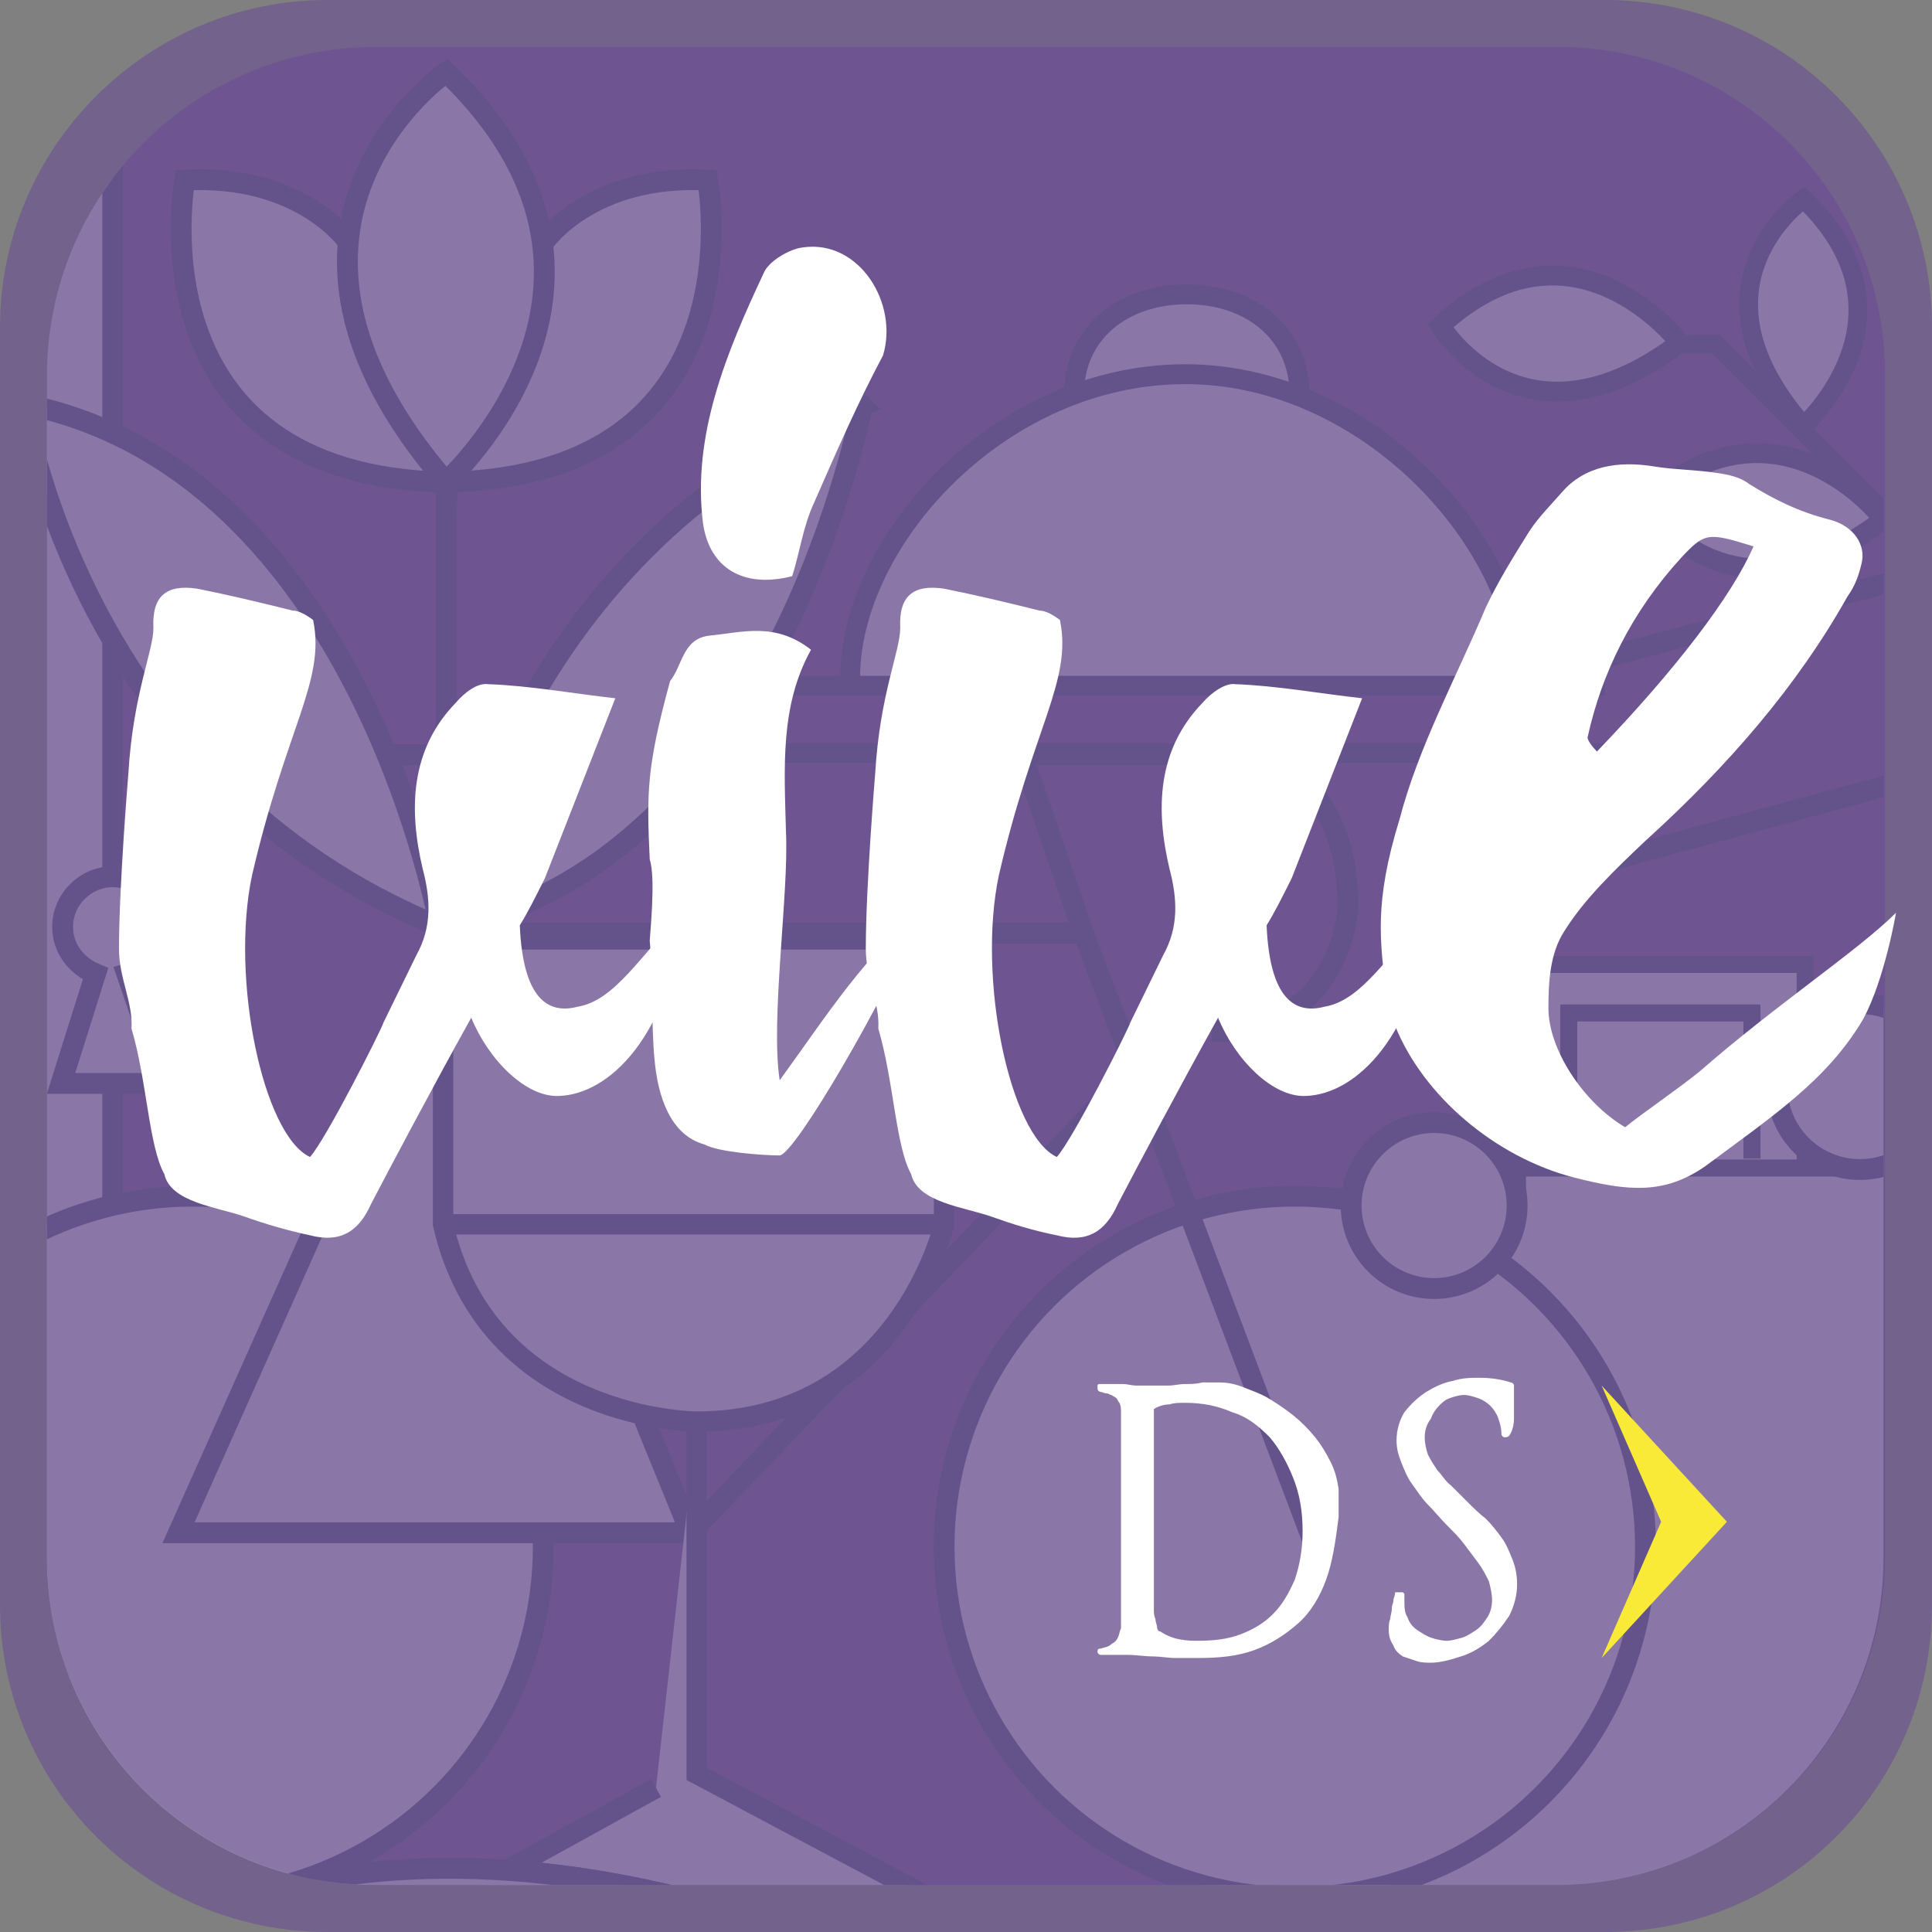
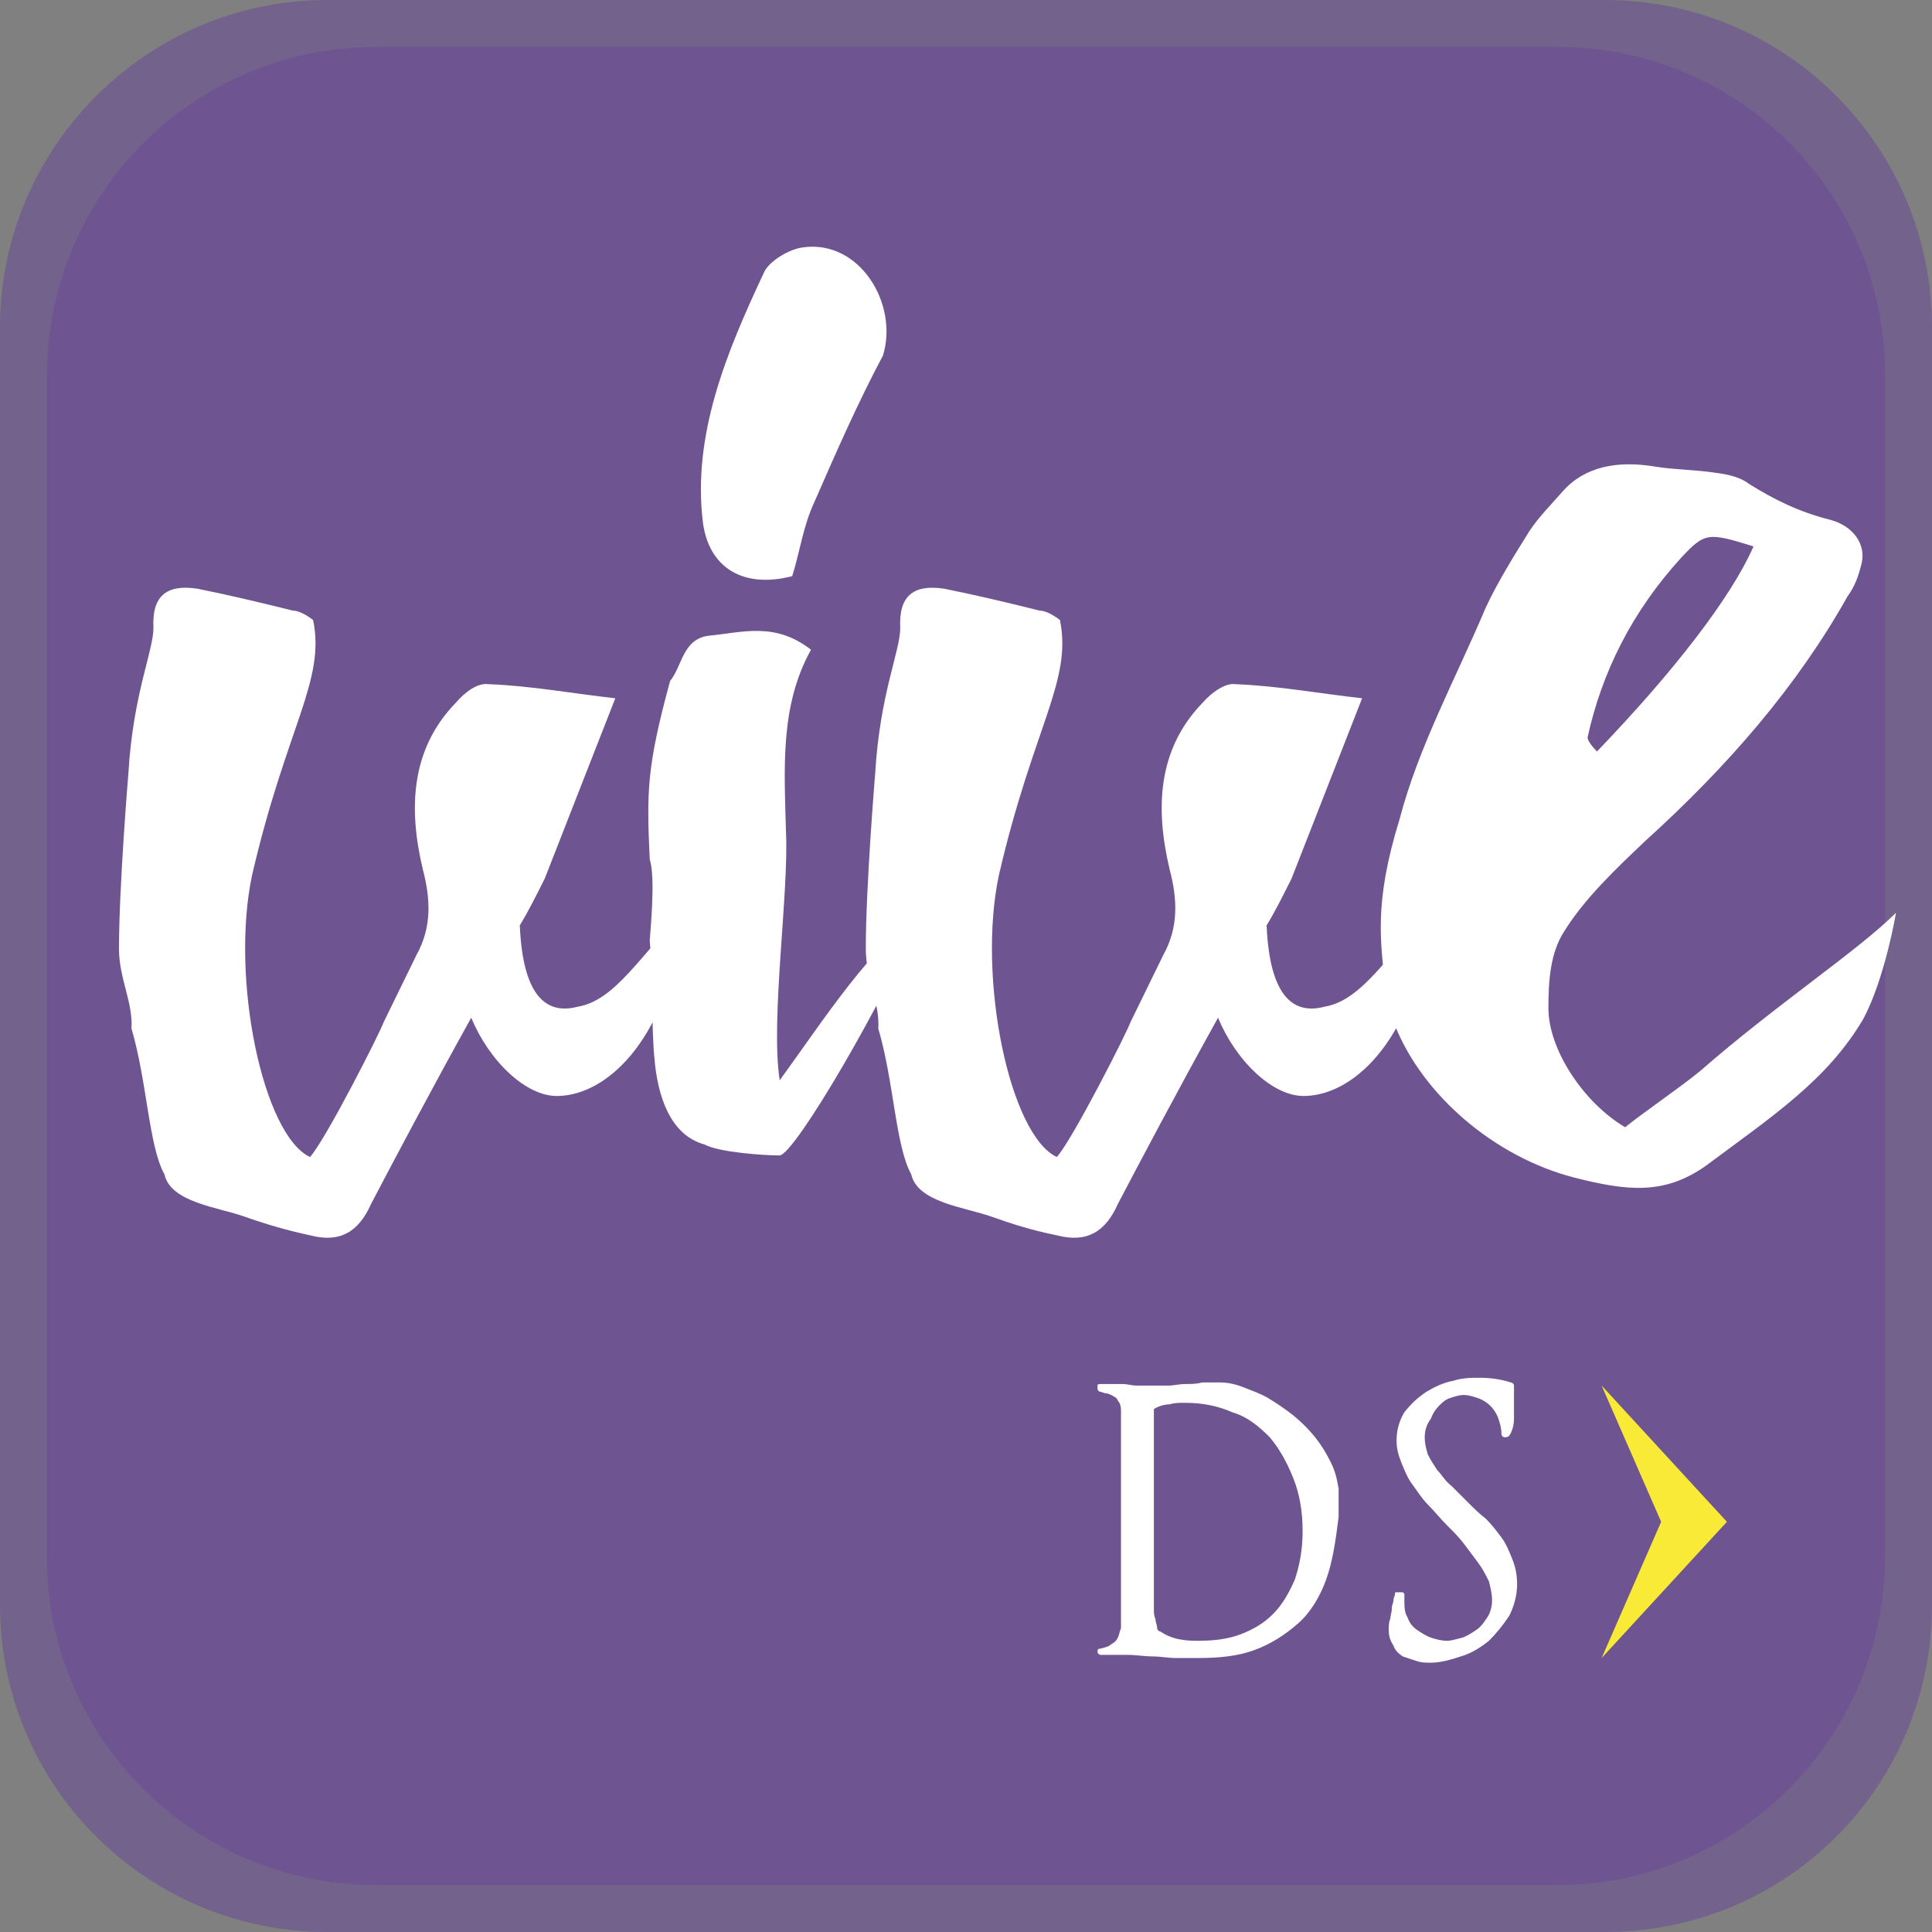
<svg xmlns="http://www.w3.org/2000/svg" xmlns:xlink="http://www.w3.org/1999/xlink" version="1.1" id="Capa_1" x="0px" y="0px" viewBox="0 0 123.4 123.4" style="enable-background:new 0 0 123.4 123.4;" xml:space="preserve">
  <rect x="0" y="0" width="123.4" height="123.4" fill="#808080" stroke="none" />
  <style type="text/css">
	.st0{opacity:0.7;}
	.st1{clip-path:url(#SVGID_2_);fill:#6E5591;}
	.st2{fill:#6E5591;}
	.st3{opacity:0.2;clip-path:url(#SVGID_4_);}
	.st4{clip-path:url(#SVGID_6_);fill:#FFFFFF;}
	.st5{clip-path:url(#SVGID_6_);fill:none;stroke:#3E4D75;stroke-width:1.089;stroke-miterlimit:10;}
	.st6{clip-path:url(#SVGID_6_);fill:none;stroke:#3E4D75;stroke-width:1.334;stroke-miterlimit:10;}
	.st7{clip-path:url(#SVGID_6_);fill:none;stroke:#3E4D75;stroke-width:1.304;stroke-miterlimit:10;}
	.st8{clip-path:url(#SVGID_6_);fill:none;stroke:#3E4D75;stroke-width:1.272;stroke-miterlimit:10;}
	.st9{clip-path:url(#SVGID_6_);fill:none;stroke:#3E4D75;stroke-width:1.2;stroke-miterlimit:10;}
	.st10{fill:#FFFFFF;}
	.st11{fill:#F9EA37;}
</style>
  <g>
    <g class="st0">
      <g>
        <defs>
          <rect id="SVGID_1_" width="123.4" height="123.4" />
        </defs>
        <clipPath id="SVGID_2_">
          <use xlink:href="#SVGID_1_" style="overflow:visible;" />
        </clipPath>
        <path class="st1" d="M102.5,123.4H20.9C9.4,123.4,0,114.1,0,102.5V20.9C0,9.4,9.4,0,20.9,0h81.6c11.6,0,20.9,9.4,20.9,20.9v81.6     C123.4,114.1,114.1,123.4,102.5,123.4" />
      </g>
    </g>
    <path class="st2" d="M99.5,120.4H24C12.4,120.4,3,111,3,99.5V24C3,12.4,12.4,3,24,3h75.5c11.6,0,20.9,9.4,20.9,20.9v75.5   C120.4,111,111,120.4,99.5,120.4" />
    <g>
      <defs>
-         <path id="SVGID_3_" d="M24,3C12.4,3,3,12.4,3,24v75.5c0,11.6,9.4,20.9,20.9,20.9h75.5c11.6,0,20.9-9.4,20.9-20.9V24     C120.4,12.4,111,3,99.5,3H24z" />
-       </defs>
+         </defs>
      <clipPath id="SVGID_4_">
        <use xlink:href="#SVGID_3_" style="overflow:visible;" />
      </clipPath>
      <g class="st3">
        <g>
          <defs>
            <rect id="SVGID_5_" x="-33.8" y="-24" width="192.9" height="177.5" />
          </defs>
          <clipPath id="SVGID_6_">
            <use xlink:href="#SVGID_5_" style="overflow:visible;" />
          </clipPath>
          <polyline class="st4" points="115.3,74.6 115.3,61.6 96.8,61.6 96.8,74.6     " />
          <polyline class="st5" points="115.3,74.6 115.3,61.6 96.8,61.6 96.8,74.6     " />
          <polyline class="st4" points="111.9,74 111.9,64.7 100.2,64.7 100.2,74     " />
          <polyline class="st5" points="111.9,74 111.9,64.7 100.2,64.7 100.2,74     " />
          <polygon class="st4" points="130.8,121.3 81.5,121.3 87.5,74.6 124.6,74.6     " />
          <polygon class="st5" points="130.8,121.3 81.5,121.3 87.5,74.6 124.6,74.6     " />
          <polyline class="st4" points="7.2,3.6 7.2,-6.9 -18.4,-22.8 -18.4,-12.2     " />
          <polyline class="st6" points="7.2,3.6 7.2,-6.9 -18.4,-22.8 -18.4,-12.2     " />
          <polygon class="st4" points="-23.7,106.4 12.8,106.4 21.5,121.9 -32.7,121.9     " />
          <polygon class="st6" points="-23.7,106.4 12.8,106.4 21.5,121.9 -32.7,121.9     " />
          <polygon class="st4" points="7.2,3.6 -18.4,-12.2 -18.4,106.4 7.2,106.4     " />
          <polygon class="st6" points="7.2,3.6 -18.4,-12.2 -18.4,106.4 7.2,106.4     " />
          <path class="st4" d="M105.1,98.8c0-12.4-10-22.4-22.4-22.4c-12.4,0-22.4,10-22.4,22.4c0,12.4,10,22.4,22.4,22.4      C95.1,121.3,105.1,111.2,105.1,98.8" />
          <circle class="st6" cx="82.7" cy="98.8" r="22.4" />
          <path class="st4" d="M34.8,98.8c0-12.4-10-22.4-22.4-22.4c-12.4,0-22.4,10-22.4,22.4c0,12.4,10,22.4,22.4,22.4      C24.7,121.3,34.8,111.2,34.8,98.8" />
          <circle class="st6" cx="12.3" cy="98.8" r="22.4" />
          <polyline class="st4" points="72.5,68.2 44.1,97.9 11.4,97.9 28.5,59.6 44.1,97.9     " />
          <polyline class="st6" points="72.5,68.2 44.1,97.9 11.4,97.9 28.5,59.6 44.1,97.9     " />
          <polyline class="st6" points="84,98.8 69.2,59.6 28.5,59.6 24.1,48.2     " />
-           <path class="st6" d="M69.2,59.6l-3.9-11.4h14.7c0,0,6.1,1,6.1,9.8c0,0-0.4,7.9-8.7,7.9" />
+           <path class="st6" d="M69.2,59.6l-3.9-11.4h14.7c0,0,6.1,1,6.1,9.8" />
          <line class="st4" x1="15.6" y1="48.2" x2="32.2" y2="48.2" />
          <line class="st6" x1="15.6" y1="48.2" x2="32.2" y2="48.2" />
          <line class="st4" x1="28.5" y1="29.6" x2="28.5" y2="67.1" />
          <line class="st6" x1="28.5" y1="29.6" x2="28.5" y2="67.1" />
          <path class="st4" d="M28.5,59.3c0,0,3.5-24,26.6-33.4C55,25.8,49.9,54.9,28.5,59.3" />
          <path class="st6" d="M28.5,59.3c0,0,3.5-24,26.6-33.4C55,25.8,49.9,54.9,28.5,59.3z" />
          <path class="st4" d="M1.5,25.8c0,0,3.5,24,26.6,33.4C28.1,59.3,23,30.1,1.5,25.8" />
          <path class="st6" d="M1.5,25.8c0,0,3.5,24,26.6,33.4C28.1,59.3,23,30.1,1.5,25.8z" />
          <path class="st4" d="M34.8,15.4c0,0,3-4.3,10.4-3.9c0,0,3.5,18.9-16.7,19.3" />
          <path class="st6" d="M34.8,15.4c0,0,3-4.3,10.4-3.9c0,0,3.5,18.9-16.7,19.3" />
          <path class="st4" d="M22.2,15.4c0,0-3-4.3-10.4-3.9c0,0-3.5,18.9,16.7,19.3" />
          <path class="st6" d="M22.2,15.4c0,0-3-4.3-10.4-3.9c0,0-3.5,18.9,16.7,19.3" />
          <path class="st4" d="M28.5,4.6c0,0-14.2,9.8,0,26.2C28.5,30.7,42.6,18.1,28.5,4.6" />
          <path class="st6" d="M28.5,4.6c0,0-14.2,9.8,0,26.2C28.5,30.7,42.6,18.1,28.5,4.6z" />
          <path class="st4" d="M28.3,60h32v18.2c0,0-2.9,12.6-15.8,12.6c0,0-13.3,0-16.2-12.6V60z" />
          <path class="st7" d="M28.3,60h32v18.2c0,0-2.9,12.6-15.8,12.6c0,0-13.3,0-16.2-12.6V60z" />
          <line class="st4" x1="60.3" y1="78.2" x2="28.3" y2="78.2" />
          <line class="st7" x1="60.3" y1="78.2" x2="28.3" y2="78.2" />
          <polyline class="st4" points="44.5,90.9 44.5,113.3 60.3,121.7 28.3,121.7 41.9,114.2     " />
-           <polyline class="st7" points="44.5,90.9 44.5,113.3 60.3,121.7 28.3,121.7 41.9,114.2     " />
          <path class="st4" d="M83,25.2c0-4-3.2-6.4-7.2-6.4c-4,0-7.2,2.4-7.2,6.4" />
          <path class="st8" d="M83,25.2c0-4-3.2-6.4-7.2-6.4c-4,0-7.2,2.4-7.2,6.4" />
          <path class="st4" d="M97.1,43.3c0-8.4-9.6-19.4-21.4-19.4c-11.8,0-21.4,10.6-21.4,19.4" />
          <path class="st8" d="M97.1,43.3c0-8.4-9.6-19.4-21.4-19.4c-11.8,0-21.4,10.6-21.4,19.4" />
          <line class="st4" x1="49" y1="43.8" x2="102.5" y2="43.8" />
          <line class="st8" x1="49" y1="43.8" x2="102.5" y2="43.8" />
          <line class="st4" x1="46.3" y1="48.1" x2="105.2" y2="48.1" />
          <line class="st8" x1="46.3" y1="48.1" x2="105.2" y2="48.1" />
          <path class="st4" d="M10.5,69.2l-2.4-7c1.3-0.4,2.3-1.6,2.3-3c0-1.8-1.4-3.2-3.2-3.2C5.5,56,4,57.4,4,59.2c0,1.4,0.9,2.5,2.1,3      l-2.2,7H10.5z" />
-           <path class="st6" d="M10.5,69.2l-2.4-7c1.3-0.4,2.3-1.6,2.3-3c0-1.8-1.4-3.2-3.2-3.2C5.5,56,4,57.4,4,59.2c0,1.4,0.9,2.5,2.1,3      l-2.2,7H10.5z" />
          <polyline class="st6" points="96.8,77 96.8,43.5 124.1,36.3 124.1,70.7     " />
          <line class="st4" x1="96.8" y1="56.6" x2="124.1" y2="49.2" />
          <line class="st6" x1="96.8" y1="56.6" x2="124.1" y2="49.2" />
          <path class="st4" d="M96.8,77c0-2.9-2.4-5.3-5.3-5.3c-2.9,0-5.3,2.4-5.3,5.3c0,2.9,2.4,5.3,5.3,5.3C94.5,82.2,96.8,79.9,96.8,77      " />
          <circle class="st6" cx="91.6" cy="77" r="5.3" />
          <path class="st4" d="M124.1,69.4c0-2.9-2.4-5.3-5.3-5.3c-2.9,0-5.3,2.4-5.3,5.3c0,2.9,2.4,5.3,5.3,5.3      C121.8,74.7,124.1,72.3,124.1,69.4" />
          <circle class="st6" cx="118.8" cy="69.4" r="5.3" />
          <path class="st4" d="M-4.9,47.2c0,7.2-13.1,21.1-13.1,21.1s-13.1-13.9-13.1-21.1s5.9-13.1,13.1-13.1C-10.8,34.1-4.9,40-4.9,47.2      " />
          <path class="st6" d="M-4.9,47.2c0,7.2-13.1,21.1-13.1,21.1s-13.1-13.9-13.1-21.1s5.9-13.1,13.1-13.1C-10.8,34.1-4.9,40-4.9,47.2      z" />
          <path class="st4" d="M-14.2,46.5c0-2.1-1.7-3.8-3.8-3.8c-2.1,0-3.8,1.7-3.8,3.8c0,2.1,1.7,3.8,3.8,3.8      C-15.9,50.3-14.2,48.6-14.2,46.5" />
          <circle class="st6" cx="-18" cy="46.5" r="3.8" />
          <path class="st4" d="M133.5-4.6c0,0-7.9,5.5,0,14.5C133.5,9.9,141.3,2.9,133.5-4.6" />
          <path class="st9" d="M133.5-4.6c0,0-7.9,5.5,0,14.5C133.5,9.9,141.3,2.9,133.5-4.6z" />
          <path class="st4" d="M133.5,26.6c0,0-7.9,5.5,0,14.5C133.5,41.1,141.3,34.2,133.5,26.6" />
          <path class="st9" d="M133.5,26.6c0,0-7.9,5.5,0,14.5C133.5,41.1,141.3,34.2,133.5,26.6z" />
          <path class="st4" d="M115.2,12.7c0,0-7.9,5.5,0,14.5C115.2,27.2,123,20.2,115.2,12.7" />
          <path class="st9" d="M115.2,12.7c0,0-7.9,5.5,0,14.5C115.2,27.2,123,20.2,115.2,12.7z" />
          <line class="st4" x1="124.1" y1="59.6" x2="124.1" y2="5.7" />
          <line class="st6" x1="124.1" y1="59.6" x2="124.1" y2="5.7" />
          <polyline class="st9" points="124.1,22 138.6,5.7 142.9,5.7     " />
          <polyline class="st9" points="124.1,49.3 140.5,35.1 142.9,35.1     " />
          <polyline class="st9" points="124.1,36.5 109.6,22 106.2,22     " />
          <path class="st4" d="M112.7-2.3c0,0-1.1,10.1,11.6,10C124.4,7.7,124.2-3.4,112.7-2.3" />
          <path class="st8" d="M112.7-2.3c0,0-1.1,10.1,11.6,10C124.4,7.7,124.2-3.4,112.7-2.3z" />
          <path class="st4" d="M92,20.8c0,0,5.2,8.7,15.3,1.1C107.3,21.9,100.5,13,92,20.8" />
          <path class="st8" d="M92,20.8c0,0,5.2,8.7,15.3,1.1C107.3,21.9,100.5,13,92,20.8z" />
          <path class="st4" d="M105,32.1c0,0,5.2,8.7,15.3,1.1C120.4,33.2,113.6,24.4,105,32.1" />
          <path class="st8" d="M105,32.1c0,0,5.2,8.7,15.3,1.1C120.4,33.2,113.6,24.4,105,32.1z" />
          <path class="st4" d="M142.9,35.1c0,0,5.2,8.7,15.3,1.1C158.2,36.2,151.4,27.3,142.9,35.1" />
          <path class="st8" d="M142.9,35.1c0,0,5.2,8.7,15.3,1.1C158.2,36.2,151.4,27.3,142.9,35.1z" />
          <path class="st4" d="M130.9,15.7c0,0,5.2,8.7,15.3,1.1C146.3,16.8,139.5,8,130.9,15.7" />
          <path class="st8" d="M130.9,15.7c0,0,5.2,8.7,15.3,1.1C146.3,16.8,139.5,8,130.9,15.7z" />
          <path class="st4" d="M142.9,5.6c0,0,5.2,8.7,15.3,1.1C158.2,6.8,151.4-2.1,142.9,5.6" />
          <path class="st8" d="M142.9,5.6c0,0,5.2,8.7,15.3,1.1C158.2,6.8,151.4-2.1,142.9,5.6z" />
          <path class="st4" d="M129.6,45.3c0,0,5.2,8.7,15.3,1.1C144.9,46.5,138.1,37.6,129.6,45.3" />
          <path class="st8" d="M129.6,45.3c0,0,5.2,8.7,15.3,1.1C144.9,46.5,138.1,37.6,129.6,45.3z" />
          <path class="st6" d="M5.2,126.8l1.2-1.2c0,0,17-14.3,50.8,0.3c0,0,20.8,10,42-1.5c0,0,2.4-1.3,4.1-3.1" />
-           <path class="st6" d="M5.2,134.6l1.2-1.2c0,0,17-14.3,50.8,0.3c0,0,22.4,10,43.6-1.5c0,0,7-3.6,13.5-10.9" />
          <path class="st6" d="M5.2,142.7l1.2-1.2c0,0,17-14.3,50.8,0.3c0,0,24.3,9.7,45.5-1.8c0,0,12.4-6.8,20.3-18.4" />
          <path class="st6" d="M5.2,150.4l1.2-1.2c0,0,17-14.8,50.8-0.3c0,0,23.1,10.2,47.1-1.8c0,0,16.6-6.9,26.4-25.8" />
          <path class="st4" d="M5.2,126.8l1.2-1.2c0,0,17-14.3,50.8,0.3" />
          <path class="st6" d="M5.2,126.8l1.2-1.2c0,0,17-14.3,50.8,0.3" />
        </g>
      </g>
    </g>
    <g>
      <path class="st10" d="M43.7,58.2c-0.9,8-4.8,11.7-8,11.8c-2.1,0.1-4.5-2.3-5.6-5c-2.5,4.5-5.2,9.6-6.4,11.9c-0.8,1.8-2,2.5-3.9,2    c-1.4-0.3-2.8-0.7-4.2-1.2c-1.7-0.6-4.7-0.9-5.1-2.7c-1-1.8-1.1-5.9-2.1-9.3c0.1-1.7-0.8-3.2-0.8-5.1c0-4,0.6-11.2,0.6-11.2    c0.3-5.1,1.6-7.8,1.6-9.3c-0.1-2,0.8-2.8,2.8-2.5c2,0.4,4.1,0.9,6.1,1.4c0.4,0,0.9,0.3,1.3,0.6c0.8,3.9-1.7,6.8-3.9,16.3    c-1.4,6.6,0.7,16.6,3.7,18c1-1.1,4.5-8,4.7-8.6l2.1-4.3c1-1.8,0.9-3.6,0.4-5.5c-0.9-3.8-0.8-7.6,2.1-10.6c0.6-0.7,1.4-1.3,2.1-1.2    c2.7,0.1,5.4,0.6,8.1,0.9l-4.5,11.5c-0.6,1.2-1.1,2.2-1.6,3c0.2,4.7,1.8,5.7,3.7,5.2C39.3,63.9,40.9,61,43.7,58.2" />
      <path class="st10" d="M58.7,58.6c-2.1,5.1-7.9,15.1-8.9,15.2c-1,0-3.9-0.2-4.8-0.7c-2.2-0.6-3-3.1-3.2-5.5c-0.2-2-0.1-5.5-0.3-7.5    c0-0.3,0.4-4,0-5.2c-0.2-4.3-0.2-5.9,1.3-11.4c0.8-1,0.8-2.7,2.5-2.9c2.1-0.2,4.2-0.9,6.5,0.9c-2,3.6-1.7,7.6-1.6,11.6    c0.2,3.9-1,12-0.4,15.9C52.5,65.3,55.9,60,58.7,58.6 M44.9,33.4c-0.7-5.6,1.5-10.9,3.9-16c0.3-0.7,1.6-1.5,2.5-1.6    c3.6-0.5,6.1,3.6,5.1,6.9c-1.6,3-3,6.2-4.4,9.4c-0.7,1.5-0.9,3.1-1.4,4.7C47.5,37.6,45.3,36.3,44.9,33.4" />
      <path class="st10" d="M91.4,58.2c-0.9,8-4.8,11.7-8,11.8c-2.1,0.1-4.5-2.3-5.6-5c-2.5,4.5-5.2,9.6-6.4,11.9c-0.8,1.8-2,2.5-3.9,2    c-1.5-0.3-2.8-0.7-4.2-1.2c-1.7-0.6-4.7-0.9-5.1-2.7c-1-1.8-1.1-5.9-2.1-9.3c0.1-1.7-0.8-3.2-0.8-5.1c0-4,0.6-11.2,0.6-11.2    c0.3-5.1,1.6-7.8,1.6-9.3c-0.1-2,0.8-2.8,2.8-2.5c2,0.4,4.1,0.9,6.1,1.4c0.4,0,0.9,0.3,1.3,0.6c0.8,3.9-1.7,6.8-3.9,16.3    c-1.4,6.6,0.7,16.6,3.7,18c1-1.1,4.5-8,4.7-8.6l2.1-4.3c1-1.8,0.9-3.6,0.4-5.5c-0.9-3.8-0.8-7.6,2.1-10.6c0.6-0.7,1.5-1.3,2.1-1.2    c2.7,0.1,5.4,0.6,8.1,0.9l-4.5,11.5c-0.6,1.2-1.1,2.2-1.6,3c0.2,4.7,1.8,5.7,3.7,5.2C87,63.9,88.6,61,91.4,58.2" />
      <path class="st10" d="M118.9,36c-0.2,0.8-0.4,1.4-0.9,2.1c-3.2,5.7-7.6,10.8-12.9,15.6c-1.9,1.8-3.9,3.7-5.2,5.8    c-0.9,1.4-1,3.2-1,4.9c0,2.6,2.2,6,4.9,7.6c1.1-0.9,3.6-2.6,4.8-3.6c4.8-4.2,10.1-7.7,12.5-10.1c0,0-0.7,4.2-2.1,6.8    c-2.3,3.9-5.8,6.2-10.1,9.4c-2.6,1.8-4.9,1.6-8.4,0.7c-5-1.3-9.6-5.2-11.4-9.7c-0.2-0.6-0.3-1.2-0.6-2.2c-0.3-3.1-0.8-5.5,0.9-11    c1.2-4.6,3.6-9,5.5-13.5c0.8-1.7,1.8-3.3,2.8-4.9c0.6-0.9,1.4-1.7,2.1-2.5c1.4-1.6,3.5-2,5.9-1.6c1.2,0.2,2.6,0.2,3.9,0.4    c0.8,0.1,1.6,0.3,2.1,0.7c1.6,1,3.2,1.8,5.2,2.3C118.4,33.6,119.2,34.8,118.9,36 M112,34.9c-2.9-0.9-3.1-0.9-4.6,0.7    c-3.2,3.5-5.1,7.4-6,11.5c0,0.2,0.3,0.6,0.6,0.9C107,42.8,110.6,38.1,112,34.9" />
      <path class="st10" d="M84.7,100.9c-0.4,1.1-1,2.1-1.8,2.8c-0.8,0.7-1.7,1.3-2.8,1.7c-1.1,0.4-2.3,0.5-3.6,0.5c-0.5,0-1,0-1.4,0    c-0.5,0-1-0.1-1.4-0.1c-0.6,0-1.1-0.1-1.7-0.1c-0.6,0-1.1,0-1.7,0c-0.1,0-0.2-0.1-0.2-0.2c0-0.1,0-0.2,0.2-0.2    c0.3-0.1,0.5-0.1,0.7-0.3c0.2-0.1,0.3-0.2,0.4-0.4c0.1-0.2,0.1-0.4,0.2-0.6c0-0.2,0-0.5,0-0.9V90.2c0-0.2,0-0.4-0.1-0.6    c-0.1-0.1-0.1-0.2-0.2-0.3c-0.1-0.1-0.2-0.1-0.3-0.2c-0.1,0-0.2-0.1-0.3-0.1c-0.2,0-0.3-0.1-0.4-0.1c-0.1,0-0.2-0.1-0.2-0.2    c0-0.1,0-0.1,0-0.2c0-0.1,0.1-0.1,0.2-0.1c0.2,0,0.5,0,0.7,0c0.2,0,0.5,0,0.7,0c0.3,0,0.6,0.1,0.9,0.1c0.3,0,0.6,0,0.9,0    c0.4,0,0.7,0,1.1,0c0.4,0,0.7-0.1,1.1-0.1c0.4,0,0.7,0,1.1-0.1c0.4,0,0.7,0,1.1,0c0.5,0,1,0.1,1.5,0.3c0.5,0.2,1.1,0.4,1.6,0.7    c0.5,0.3,1.1,0.7,1.6,1.1c0.5,0.4,1,0.9,1.4,1.4c0.4,0.5,0.7,1,1,1.6c0.3,0.6,0.4,1.1,0.5,1.7c0,0.3,0,0.6,0,0.9v0.9    C85.3,98.5,85.1,99.8,84.7,100.9 M82.6,94.4c-0.4-1-0.9-1.9-1.5-2.6c-0.7-0.7-1.4-1.3-2.4-1.6c-0.9-0.4-1.9-0.6-3-0.6    c-0.4,0-0.7,0-1,0.1c-0.3,0-0.7,0.1-1,0.3v12.3c0,0.1,0,0.3,0,0.5c0,0.2,0,0.4,0.1,0.6c0,0.2,0.1,0.4,0.1,0.5    c0,0.2,0.1,0.3,0.2,0.3c0.3,0.2,0.7,0.4,1.2,0.5c0.5,0.1,0.9,0.1,1.2,0.1c1,0,1.9-0.1,2.7-0.4c0.8-0.3,1.5-0.7,2.1-1.3    c0.6-0.6,1-1.3,1.4-2.2c0.3-0.9,0.5-1.9,0.5-3.1C83.2,96.5,83,95.4,82.6,94.4" />
      <path class="st10" d="M96.4,103.2c-0.4,0.6-0.8,1.1-1.3,1.6c-0.5,0.4-1.1,0.8-1.8,1c-0.6,0.2-1.3,0.4-1.9,0.4    c-0.3,0-0.6,0-0.9-0.1c-0.3-0.1-0.6-0.2-0.9-0.3c-0.3-0.2-0.5-0.4-0.6-0.7c-0.2-0.3-0.3-0.6-0.3-1c0-0.2,0-0.5,0.1-0.7    c0-0.2,0.1-0.4,0.1-0.7c0-0.2,0.1-0.3,0.1-0.5c0-0.1,0.1-0.3,0.1-0.4c0-0.1,0-0.1,0.1-0.1c0,0,0.1,0,0.2,0c0.1,0,0.1,0,0.2,0    c0,0,0.1,0.1,0.1,0.1l0,0.4c0,0.4,0,0.8,0.2,1.1c0.1,0.3,0.3,0.6,0.6,0.8c0.3,0.2,0.6,0.4,0.9,0.5c0.3,0.1,0.7,0.2,1,0.2    c0.3,0,0.6-0.1,1-0.2c0.3-0.1,0.6-0.3,0.9-0.5c0.3-0.2,0.5-0.5,0.7-0.8c0.2-0.3,0.3-0.7,0.3-1.1c0-0.4-0.1-0.8-0.2-1.2    c-0.2-0.4-0.4-0.8-0.7-1.2c-0.3-0.4-0.6-0.8-0.9-1.2c-0.3-0.4-0.7-0.8-1.1-1.2v0c-0.4-0.4-0.8-0.9-1.2-1.3c-0.4-0.4-0.7-0.9-1-1.3    c-0.3-0.4-0.5-0.9-0.7-1.4c-0.2-0.5-0.3-0.9-0.3-1.4c0-0.7,0.2-1.3,0.5-1.8c0.4-0.5,0.8-0.9,1.4-1.3c0.5-0.3,1.1-0.6,1.7-0.7    c0.6-0.2,1.2-0.2,1.7-0.2c0.7,0,1.4,0.1,2,0.3c0.1,0,0.2,0.1,0.2,0.2v0.8c0,0.4,0,0.8,0,1.3c0,0.4-0.1,0.8-0.3,1.1    c-0.1,0.1-0.2,0.1-0.3,0.1c-0.1,0-0.2-0.1-0.2-0.2c0-0.4-0.1-0.7-0.2-1c-0.1-0.3-0.3-0.6-0.5-0.8c-0.2-0.2-0.5-0.4-0.8-0.5    c-0.3-0.1-0.6-0.2-0.9-0.2c-0.3,0-0.6,0.1-0.9,0.2c-0.3,0.1-0.5,0.3-0.7,0.5c-0.2,0.2-0.4,0.5-0.5,0.8C91.1,91,91,91.4,91,91.8    c0,0.4,0.1,0.8,0.2,1.1c0.2,0.4,0.4,0.7,0.6,1c0.3,0.3,0.5,0.7,0.9,1c0.3,0.3,0.6,0.6,1,1c0.4,0.4,0.8,0.8,1.2,1.1    c0.4,0.4,0.7,0.8,1,1.2c0.3,0.4,0.5,0.9,0.7,1.4c0.2,0.5,0.3,1,0.3,1.6C96.9,101.9,96.7,102.6,96.4,103.2" />
      <polygon class="st11" points="102.3,88.5 106.1,97.2 102.3,105.9 110.3,97.2   " />
    </g>
  </g>
</svg>